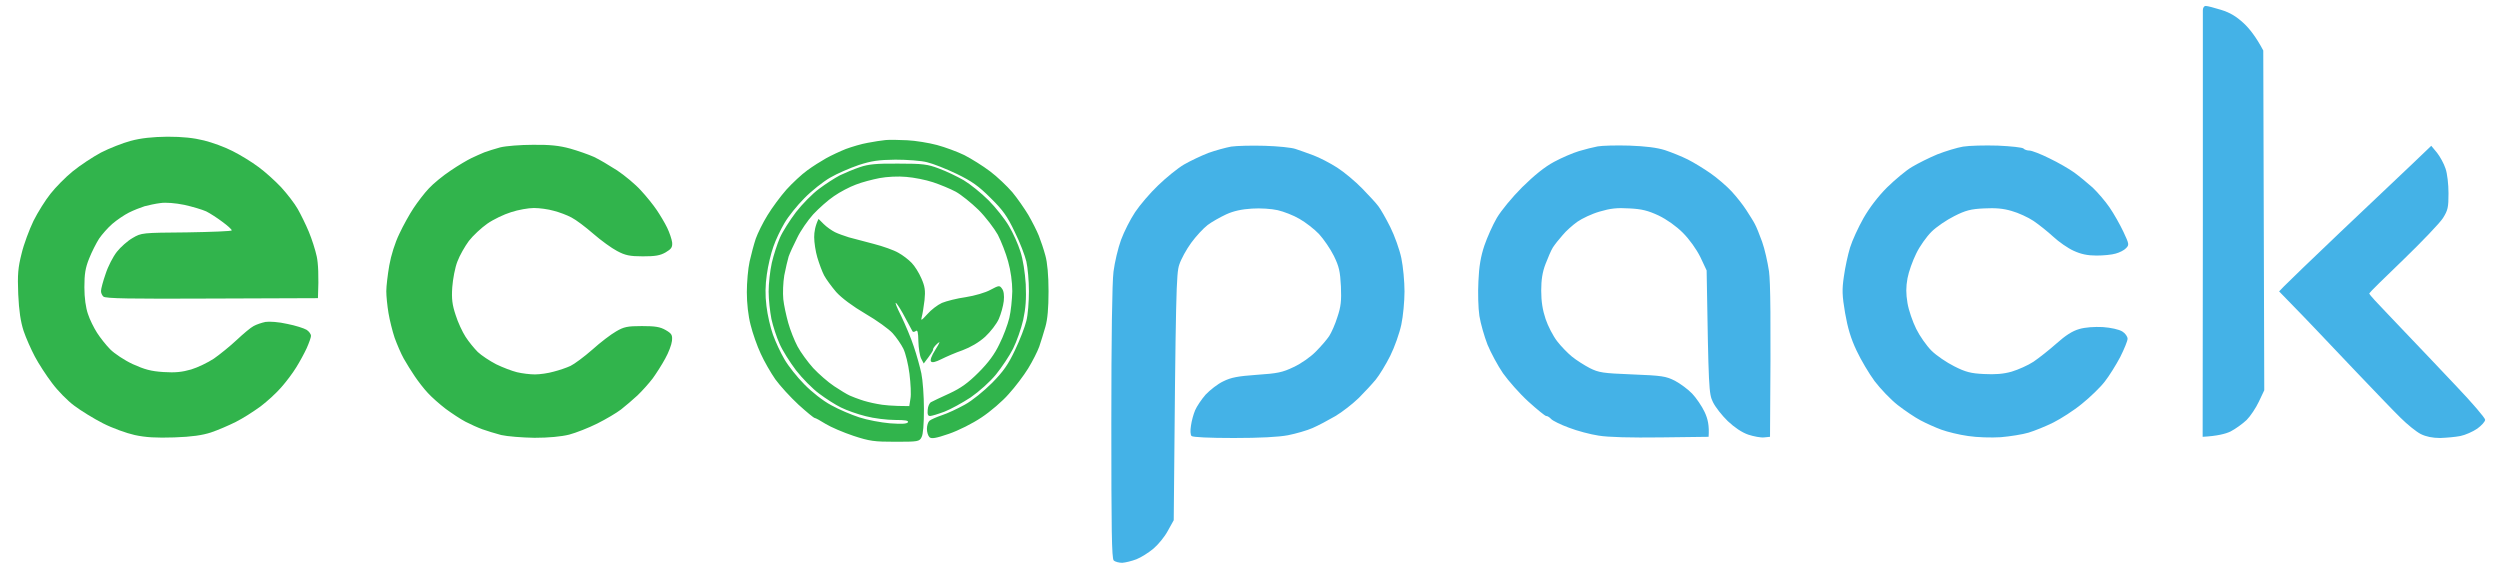
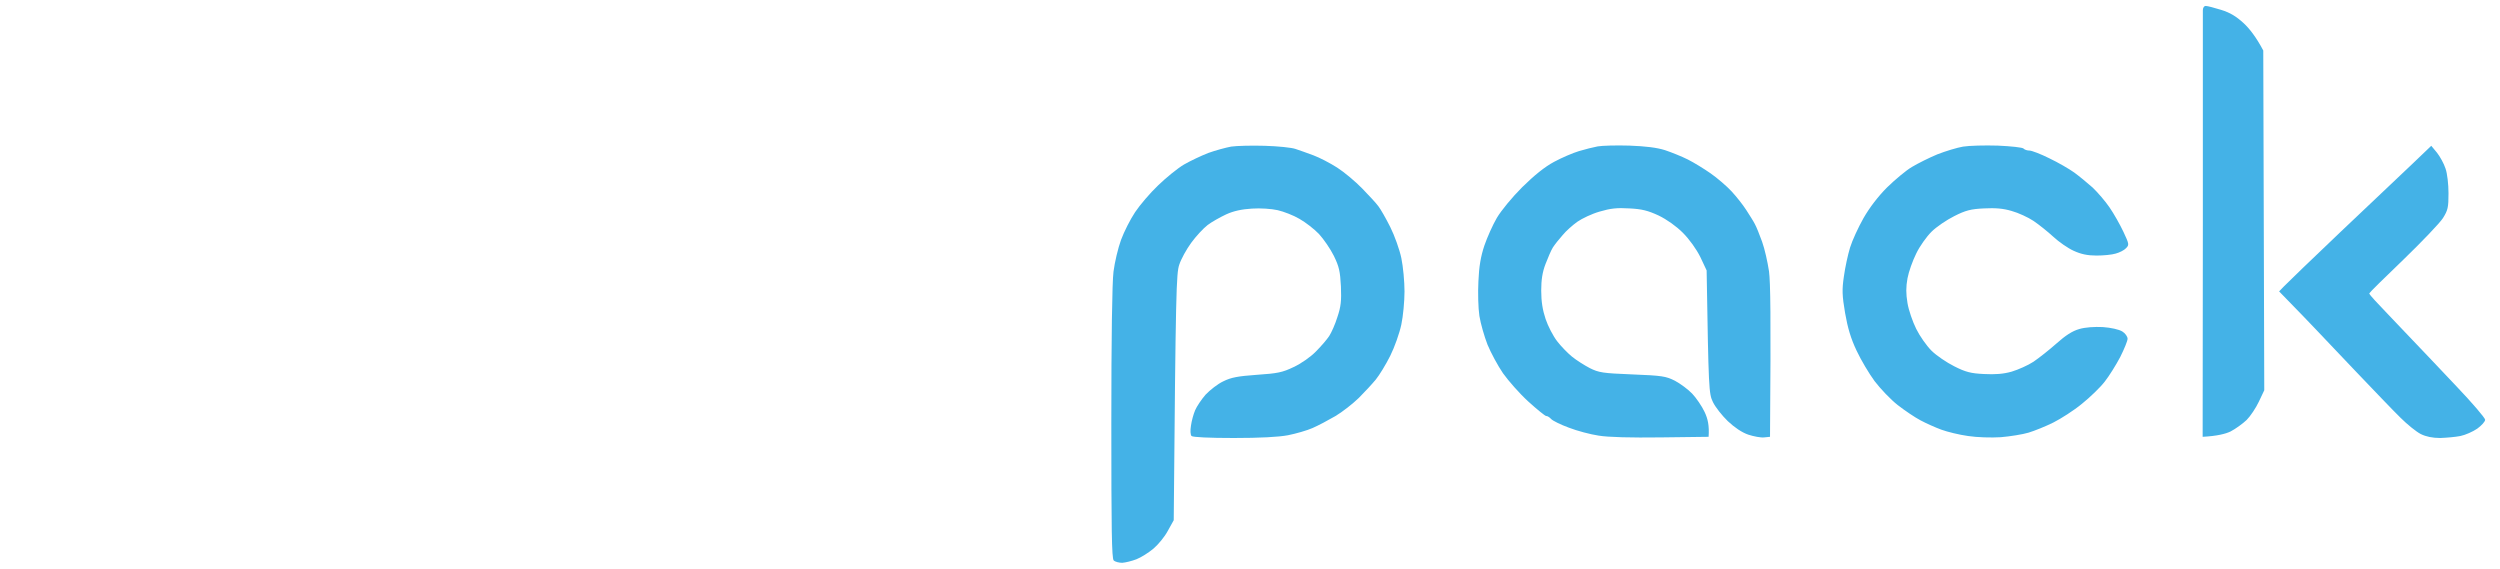
<svg xmlns="http://www.w3.org/2000/svg" version="1.2" viewBox="0 0 1262 287" width="1262" height="287">
  <style>.a{opacity:1;fill:#44b2e7}.b{opacity:1;fill:#31b44c}</style>
  <path class="a" d="m1112 5.3c0 1.2 0 50.1 0 108.7l-0.1 106.5c7.4-0.4 11.6-1.5 14.1-2.7 2.5-1.3 6.1-3.9 8.1-5.8 1.9-1.9 4.7-6.1 6.2-9.3l2.7-5.7-0.5-171.5c-3.7-7-7.1-11.2-9.9-13.8-3.7-3.4-6.8-5.3-11.3-6.7-3.5-1.1-7-2-7.8-2-0.9 0-1.5 0.9-1.5 2.2zm-490.5 68.7c-2.7 0.5-7.9 1.9-11.5 3.2-3.6 1.4-9.1 4-12.4 5.9-3.2 1.9-9.1 6.7-13 10.5-4 3.8-9.2 9.9-11.6 13.5-2.4 3.6-5.6 9.9-7.1 14-1.5 4.1-3.2 11.3-3.8 16-0.7 5.4-1.1 33.7-1.1 76.5 0 53.6 0.2 68.3 1.2 69.3 0.7 0.7 2.7 1.2 4.3 1.2 1.6-0.1 4.9-0.9 7.2-1.8 2.3-0.9 6.1-3.3 8.5-5.3 2.4-2 5.7-6 7.3-9l3-5.4c1-116.3 1.3-124.6 2.8-129 0.9-2.8 3.6-7.7 6-11 2.4-3.3 6.1-7.3 8.3-9 2.1-1.6 6.4-4 9.4-5.4 3.7-1.7 7.9-2.6 13-2.9 4.2-0.3 9.9 0.1 13 0.8 3 0.7 8 2.6 11 4.4 3 1.7 7.4 5.1 9.8 7.6 2.3 2.5 5.7 7.4 7.5 11 2.7 5.5 3.2 7.9 3.6 15.5 0.3 7.3 0 10.2-1.8 15.5-1.1 3.6-3 7.8-4.1 9.5-1.1 1.7-4.1 5.2-6.7 7.8-2.7 2.8-7.6 6.2-11.3 7.9-5.6 2.7-8.1 3.2-18.5 3.9-9.6 0.7-13 1.3-17 3.3-2.8 1.3-6.7 4.4-8.9 6.7-2.1 2.4-4.5 6-5.3 7.9-0.8 1.9-1.8 5.4-2.1 7.8-0.4 2.4-0.3 4.6 0.3 5.2 0.6 0.6 8.9 1 21.3 1 13.3 0 22.7-0.5 27.4-1.4 4-0.8 9.6-2.4 12.3-3.6 2.8-1.2 7.9-3.9 11.5-6 3.6-2.1 8.9-6.3 11.9-9.2 2.9-2.9 6.8-7.1 8.6-9.3 1.8-2.2 5.1-7.6 7.3-12 2.2-4.4 4.7-11.5 5.6-15.8 0.9-4.2 1.6-11.8 1.6-16.7 0-4.9-0.7-12.5-1.6-16.8-0.9-4.3-3.4-11.3-5.6-15.7-2.2-4.4-4.9-9.1-6-10.5-1-1.4-4.7-5.4-8.1-8.9-3.4-3.5-9.1-8.3-12.7-10.6-3.6-2.3-9-5.1-12-6.2-3-1.1-7.1-2.6-9-3.2-1.9-0.7-8.9-1.4-15.5-1.6-6.6-0.2-14.3 0-17 0.4zm596.4 8.6c-5.3 5-21.4 20.3-36 34.1-14.5 13.8-27.5 26.3-28.9 27.8l-2.5 2.6c10.2 10.5 15.3 15.7 17.9 18.5 2.6 2.7 12 12.7 20.9 22 8.9 9.3 18.9 19.8 22.4 23.2 3.5 3.5 8.1 7.2 10.3 8.3q4 2 9.8 2c3.1-0.1 7.7-0.5 10.2-1 2.5-0.5 6.3-2.2 8.5-3.7 2.2-1.6 4-3.6 4-4.5 0-0.9-6.5-8.5-14.5-16.9-8-8.5-19.9-21-26.5-27.9-6.5-6.9-13.2-13.8-14.7-15.5-1.6-1.7-2.8-3.2-2.8-3.5 0-0.3 7.7-7.9 17.2-17 9.4-9.1 18.4-18.5 20-21 2.5-4 2.8-5.4 2.8-12.5 0-4.5-0.6-10-1.5-12.5-0.8-2.5-2.8-6.1-4.3-8l-2.9-3.5z" />
-   <path class="b" d="m66 71.1c-4.1 1.1-10.9 3.8-15 5.9-4.1 2.2-10.5 6.4-14.3 9.5-3.7 3-8.7 8.1-11.2 11.3-2.5 3.1-6.4 9.3-8.6 13.7-2.1 4.4-4.9 11.8-6 16.5-1.8 7.1-2.1 10.5-1.7 20.5 0.4 8.6 1.2 13.8 2.7 18.5 1.2 3.6 3.8 9.4 5.7 13 1.9 3.6 5.8 9.6 8.7 13.4 2.8 3.8 7.9 9 11.2 11.4 3.3 2.5 9.8 6.5 14.5 8.9 4.7 2.4 11.9 5 16 5.9 5.5 1.2 10.8 1.5 20 1.2 8.9-0.3 14.2-1.1 18.5-2.5 3.3-1.1 8.9-3.5 12.5-5.3 3.6-1.8 9.2-5.4 12.6-7.9 3.3-2.5 8-6.8 10.4-9.6 2.4-2.7 5.8-7.2 7.5-10 1.7-2.7 4.1-7.1 5.3-9.7 1.2-2.7 2.2-5.5 2.2-6.3 0-0.8-1-2.2-2.2-3-1.3-0.8-5.7-2.2-9.8-3-4.3-1-9-1.3-11-1-1.9 0.4-4.6 1.3-6 2.1-1.4 0.7-5.2 3.9-8.5 7-3.3 3.1-8.5 7.3-11.5 9.4-3 2-8.2 4.5-11.5 5.5-4.5 1.3-8 1.7-14 1.3-6.3-0.4-9.5-1.3-15.5-4-4.1-1.9-9.2-5.3-11.3-7.4-2.1-2.1-5.1-5.9-6.7-8.4-1.6-2.5-3.7-6.7-4.6-9.5-1.1-3.2-1.8-8.1-1.8-13.5 0-6.7 0.5-9.8 2.4-14.5 1.3-3.3 3.6-7.8 5-10 1.5-2.2 4.5-5.6 6.7-7.5 2.2-1.9 6-4.5 8.4-5.7 2.4-1.2 6-2.6 7.9-3.2 1.9-0.5 5.5-1.3 8-1.6 2.7-0.4 7.6 0 12 0.9 4.1 0.9 9.1 2.4 11.1 3.3 2 1 5.7 3.4 8.2 5.3 2.6 1.9 4.7 3.8 4.7 4.3 0 0.4-10.2 0.8-22.7 1-22.5 0.2-22.9 0.2-27.3 2.8-2.5 1.4-6.1 4.6-8 7-1.9 2.4-4.5 7.4-5.7 11.2-1.3 3.7-2.3 7.5-2.3 8.5-0.1 0.9 0.5 2.3 1.2 2.9 1 1 13.7 1.2 54.8 1l53.5-0.2c0.5-11.6 0.1-17.7-0.6-21-0.7-3.3-2.5-8.9-4-12.5-1.5-3.6-4-8.7-5.6-11.5-1.5-2.7-5.3-7.6-8.3-10.9-3-3.2-8.2-7.9-11.5-10.3-3.3-2.5-9.2-6.1-13-8-3.8-2-10.4-4.4-14.5-5.4-5.2-1.3-10.8-1.9-18.5-1.9-7.6 0.1-13.3 0.7-18.5 2.1z" />
  <path class="a" d="m806.5 73.9c-2.2 0.4-6.5 1.5-9.5 2.4-3 0.9-8.6 3.3-12.5 5.4-4.7 2.5-10 6.8-16.1 12.8-5.2 5.2-10.6 11.8-12.8 15.5-2.1 3.6-4.9 9.9-6.3 14-1.8 5.4-2.7 10.5-3 18-0.3 5.8-0.1 13.6 0.5 17.5 0.6 3.8 2.5 10.4 4.1 14.5 1.7 4.1 5.2 10.6 7.8 14.4 2.7 3.8 8.4 10.3 12.8 14.3 4.4 4 8.5 7.3 9 7.3 0.5-0.1 1.7 0.6 2.5 1.5 0.8 0.9 4.9 2.9 9 4.4 4.1 1.6 10.9 3.4 15 4 4.7 0.8 16.4 1.1 31.5 0.9l24-0.3c0.4-5.7-0.4-9.1-2-12.5-1.4-3-4.3-7.2-6.3-9.3-2-2.1-5.9-5-8.7-6.5-4.6-2.3-6.4-2.6-21.5-3.2-15-0.6-16.9-0.9-21.5-3.2-2.7-1.4-6.8-4-9-5.8-2.2-1.8-5.6-5.3-7.5-7.8-2-2.6-4.6-7.6-5.8-11.2-1.5-4.5-2.2-8.8-2.2-14.3 0-5.4 0.6-9.4 2.2-13.5 1.2-3.1 2.8-6.9 3.7-8.3 0.9-1.4 3.1-4.2 4.9-6.2 1.7-2.1 5.1-5.1 7.5-6.8 2.3-1.6 7.3-4 11.2-5.1 5.4-1.6 8.8-2 15-1.6 6.3 0.3 9.4 1.1 14.8 3.6 4.1 2 8.8 5.3 12.2 8.7 3.3 3.3 6.8 8.2 8.8 12.2l3.2 6.8c1 60.4 1.1 62.2 3.2 66.5 1.2 2.5 4.6 6.8 7.5 9.6 3.4 3.2 7.1 5.7 10.3 6.8 2.7 0.9 6.4 1.6 8 1.4l3-0.3c0.5-62.5 0.2-77.8-0.5-83.5-0.7-4.7-2.2-11.4-3.5-15-1.3-3.6-2.9-7.6-3.7-9-0.7-1.4-2.7-4.5-4.3-7-1.6-2.5-4.9-6.7-7.4-9.4-2.5-2.7-7.3-6.8-10.6-9.1-3.3-2.3-8.5-5.5-11.5-7-3-1.5-8.2-3.6-11.5-4.7-4.1-1.3-9.8-2-18-2.3-6.6-0.2-13.8 0-16 0.4zm184.5 0.1c-3 0.5-8.9 2.3-13 3.9-4.1 1.7-9.9 4.6-12.9 6.4-2.9 1.7-8.5 6.4-12.5 10.3-4.5 4.5-8.8 10.1-11.9 15.5-2.6 4.6-5.7 11.3-6.8 14.9-1.1 3.6-2.5 10.1-3.1 14.5-1 6.7-0.9 9.7 0.6 18.5 1.3 7.5 2.9 12.9 5.8 19 2.2 4.7 6.3 11.6 9.1 15.4 2.9 3.8 8.1 9.3 11.7 12.1 3.6 2.8 8.8 6.3 11.5 7.7 2.8 1.5 7.5 3.6 10.5 4.7 3 1.1 9.1 2.6 13.5 3.2 4.5 0.7 11.7 0.9 16.5 0.6 4.7-0.4 11-1.4 14-2.3 3-0.9 8.7-3.2 12.5-5.1 3.8-1.9 10.4-6.1 14.5-9.5 4.1-3.3 9.3-8.3 11.5-11.2 2.2-2.8 5.7-8.4 7.8-12.4 2-4 3.7-8.1 3.7-9.2 0-1.1-1.2-2.8-2.7-3.7-1.7-1-5.6-1.9-9.8-2.2-4.3-0.2-8.9 0.1-11.9 1-3.5 1-6.9 3.2-11.5 7.3-3.6 3.2-8.8 7.3-11.6 9.2-2.7 1.8-7.7 4-11 5-4.2 1.2-8.4 1.5-14 1.2-6.6-0.3-9.3-1-15-3.9-3.8-1.9-9-5.4-11.5-7.9-2.5-2.5-6-7.5-7.7-11-1.8-3.6-3.8-9.4-4.4-13-0.8-4.8-0.8-8.1 0-12.5 0.6-3.3 2.6-8.9 4.4-12.5 1.7-3.6 5.2-8.5 7.7-11 2.5-2.5 7.7-6 11.5-7.9 5.7-2.9 8.4-3.6 15-3.9 5.7-0.3 9.7 0 14 1.3 3.3 0.9 8.3 3.2 11 5 2.8 1.9 7.3 5.5 10 8 2.8 2.6 7.4 5.8 10.3 7.1 3.7 1.7 7 2.4 11.5 2.4 3.4 0 7.8-0.4 9.7-1 1.9-0.5 4.3-1.7 5.2-2.7 1.7-1.7 1.6-2.1-1.3-8.3-1.7-3.6-4.8-9.1-7-12.3-2.1-3.1-6-7.6-8.5-10-2.6-2.3-6.7-5.7-9.3-7.6-2.5-1.8-8.2-5.1-12.6-7.2-4.4-2.2-8.9-3.9-10-3.9-1.1 0-2.5-0.4-3-1-0.5-0.6-6.4-1.2-13-1.5-6.6-0.2-14.5 0-17.5 0.5z" />
-   <path class="b" d="m447 70.7c-1.9 0.2-6 0.8-9 1.4-3 0.5-8 2-11 3.1-3 1.2-7.5 3.3-10 4.7-2.5 1.4-6.8 4.1-9.5 6.1-2.8 2-7.5 6.4-10.5 9.7-3 3.4-7.3 9.2-9.6 13-2.3 3.7-4.9 9-5.9 11.8-0.9 2.7-2.3 7.9-3.1 11.5-0.8 3.6-1.4 10.6-1.4 15.5 0 5.6 0.7 11.9 1.9 16.5 1 4.1 3.3 10.7 5.1 14.5 1.7 3.8 5.1 9.7 7.4 13 2.4 3.3 7.6 9 11.7 12.8 4.1 3.7 7.7 6.7 8.2 6.7 0.4 0 2.8 1.3 5.5 3 2.6 1.6 8.9 4.3 14 6 8.2 2.7 10.5 3 21.2 3 11.4 0 12.1-0.1 13.2-2.3 0.8-1.4 1.2-6.6 1.2-14.2 0-6.6-0.6-14.7-1.3-18-0.7-3.3-2.4-9.4-3.8-13.5-1.3-4.1-4.3-11.1-6.4-15.5-2.2-4.4-3.4-7.3-2.5-6.5 0.8 0.8 2.9 4.2 4.6 7.5 1.8 3.3 3.4 6.3 3.6 6.7 0.2 0.5 1 0.4 1.7-0.1 0.9-0.7 1.2 0.5 1.3 5.3 0.1 3.3 0.7 7.2 1.4 8.6l1.3 2.5c3.6-4.7 4.7-6.4 4.7-7-0.1-0.6 0.9-1.9 2.1-3 1.7-1.5 1.5-0.9-0.9 3-2 3.1-2.8 5.4-2.2 6 0.6 0.7 2.4 0.2 5.2-1.2 2.4-1.2 7.2-3.3 10.7-4.5 4-1.5 8.2-3.9 11.4-6.8 2.7-2.5 5.8-6.5 6.9-9 1.1-2.5 2.2-6.5 2.5-9 0.3-2.9 0-5.2-0.9-6.3-1.2-1.7-1.5-1.7-5.8 0.6-2.5 1.4-8 3-12.5 3.7-4.4 0.6-9.8 2-12 2.9-2.2 1-5.5 3.5-7.4 5.7-3 3.3-3.4 3.5-2.8 1.4 0.4-1.4 1-5.2 1.4-8.5 0.5-4.9 0.2-6.9-1.6-11-1.2-2.8-3.4-6.3-4.9-7.8-1.5-1.6-4.5-3.9-6.7-5.1-2.2-1.3-7.8-3.3-12.5-4.5-4.7-1.2-10.3-2.7-12.5-3.3-2.2-0.7-5.4-1.8-7-2.6-1.6-0.8-4.2-2.6-5.7-4.1l-2.6-2.6c-1.7 3.5-2.2 6.6-2.2 9.2 0 2.7 0.7 7.3 1.6 10.3 0.9 3 2.4 7.1 3.4 9 1 1.9 3.8 5.7 6.1 8.4 2.7 3 8.3 7.2 14.8 11 5.7 3.3 11.9 7.8 13.7 9.8 1.9 2.1 4.3 5.6 5.4 7.8 1.1 2.2 2.5 7.9 3.1 12.7 0.6 4.9 0.9 10.5 0.5 12.5l-0.6 3.8c-8.5 0-13.4-0.5-16.2-1.1-2.9-0.5-6.7-1.5-8.3-2.1-1.6-0.5-4.1-1.5-5.5-2.1-1.4-0.6-5-2.8-8-4.8-3-2-7.7-6.1-10.5-9.1-2.7-3-6.3-7.9-7.9-10.9-1.6-3-3.7-8.3-4.7-11.9-1-3.6-2.2-9-2.5-12-0.3-3-0.1-8.4 0.5-12 0.7-3.6 1.7-7.8 2.2-9.5 0.6-1.7 2.5-5.9 4.3-9.4 1.7-3.6 5.4-8.9 8.1-11.9 2.8-3 7.5-7.2 10.5-9.2 3-2.1 8-4.7 11-5.8 3-1.2 8.4-2.6 12-3.3 3.7-0.7 9.5-1 13.5-0.6 3.9 0.3 9.9 1.5 13.5 2.7 3.6 1.2 8.7 3.3 11.5 4.8 2.7 1.5 7.8 5.6 11.5 9.2 3.6 3.6 7.9 9.3 9.7 12.5 1.7 3.3 4.1 9.4 5.2 13.5 1.3 4.6 2.1 10.4 2.1 15-0.1 4.1-0.7 10.2-1.5 13.5-0.8 3.3-3 9.3-5 13.2-2.4 5.1-5.6 9.4-10.5 14.3-5.3 5.3-8.9 7.9-14.7 10.6-4.3 2-8.5 3.9-9.3 4.4-0.8 0.4-1.6 2.1-1.7 3.9-0.2 2.2 0.1 3.1 1.2 3.1 0.8 0 4.1-1 7.3-2.2 3.1-1.2 9.1-4.5 13.2-7.2 4.3-3 9.7-7.8 12.8-11.6 2.9-3.6 6.8-9.4 8.6-13 1.8-3.6 4.1-10.1 5.1-14.5 1.3-6 1.6-10.5 1.3-18-0.4-6-1.4-12.6-2.7-16.5-1.1-3.6-3.7-9.4-5.8-12.9-2.1-3.6-6.7-9.4-10.3-13-3.6-3.6-9.3-8.2-12.5-10.1-3.3-1.9-8.9-4.6-12.5-5.9-5.7-2.2-8.2-2.5-20.5-2.5-11.2-0.1-15.1 0.3-19.5 1.8-3 1-7.5 2.9-10 4.1-2.5 1.3-7.2 4.3-10.5 6.8-3.3 2.4-8.6 7.8-11.7 11.8-3.1 4.1-6.8 9.9-8.1 12.9-1.3 3-3.2 8.8-4.1 12.7-0.9 4-1.6 10.6-1.6 14.5 0 4 0.7 10.2 1.4 13.8 0.8 3.6 2.6 9.2 4.1 12.5 1.4 3.3 5.2 9.3 8.3 13.4 3.1 4 8.4 9.4 11.7 11.8 3.3 2.5 8.3 5.7 11 7 2.8 1.4 8.4 3.4 12.5 4.4 4.1 1.1 10.8 1.9 14.8 1.9 5.2 0 7 0.3 6.5 1.2-0.6 0.8-3.2 0.9-9 0.5-4.6-0.4-11.6-1.7-15.5-3-4-1.3-10.4-4-14.3-6.2-4.1-2.2-9.7-6.6-13.5-10.5-3.6-3.6-8.1-9.3-10-12.6-1.9-3.2-4.5-8.8-5.8-12.4-1.3-3.6-2.8-10.1-3.3-14.5-0.7-5.5-0.6-10.5 0.2-16 0.6-4.4 2.1-10.7 3.3-14 1.1-3.3 3.7-8.7 5.6-11.9 1.9-3.3 6.4-8.9 10-12.5 3.6-3.7 9.4-8.3 13-10.4 3.6-2.1 10.1-4.9 14.5-6.4 6.5-2.1 10-2.6 18.5-2.7 5.8 0 13 0.5 16 1.3 3 0.7 9.8 3.4 15 5.9 7.6 3.7 11 6.1 17.1 12.2 6.2 6.1 8.4 9.2 12.1 17 2.6 5.2 5.2 12 5.9 15 0.7 3 1.3 9.8 1.3 15 0 5.2-0.5 12-1.3 15-0.7 3-3.3 9.7-5.7 14.7-3.5 7.4-5.9 10.8-11.6 16.6-4.2 4.2-10.1 9-13.8 11-3.6 2-8.7 4.4-11.5 5.3-2.7 0.9-5.6 2.2-6.3 2.8-0.7 0.6-1.3 2.4-1.3 4.1 0 1.7 0.6 3.5 1.3 4.2 1 0.9 3.1 0.6 9.8-1.7 4.9-1.7 11.9-5.2 16.5-8.3 4.4-2.9 10.6-8.2 13.7-11.8 3.2-3.5 7.6-9.3 9.8-12.9 2.2-3.6 4.7-8.5 5.6-11 0.8-2.5 2.3-7 3.1-10 1.1-3.8 1.6-9.4 1.6-18 0-7.9-0.6-14.5-1.6-18-0.8-3-2.3-7.5-3.3-10-1-2.5-3.4-7.2-5.3-10.5-2-3.3-5.6-8.5-8.1-11.5-2.6-3-7.6-7.8-11.2-10.5-3.7-2.8-9.5-6.4-13-8.2-3.5-1.7-9.7-4-13.8-5.1-4.1-1.1-10.9-2.2-15-2.4-4.1-0.2-9.1-0.3-11-0.1zm-194.5 3.7c-2.7 0.7-6.3 1.9-8 2.5-1.7 0.7-4.6 2-6.5 2.9-1.9 0.9-6.7 3.7-10.5 6.3-3.8 2.5-8.8 6.6-11 9-2.3 2.4-5.7 6.9-7.7 9.9-2 3-5.3 8.9-7.2 13-2.2 4.5-4.2 10.9-5.1 16-0.8 4.7-1.5 10.5-1.5 13 0 2.5 0.5 7.4 1.1 11 0.6 3.6 2 9.2 3.1 12.5 1.2 3.3 3.2 8 4.6 10.5 1.4 2.5 3.9 6.5 5.6 9 1.7 2.5 4.6 6.3 6.6 8.4 1.9 2.1 6 5.7 9 8 3 2.2 7.5 5.2 10 6.5 2.5 1.3 6.3 3 8.5 3.8 2.2 0.8 6.5 2.1 9.5 2.9 3 0.7 10.6 1.3 16.8 1.4 7.1 0 13.5-0.6 17.5-1.6 3.4-0.9 9.8-3.4 14.2-5.6 4.4-2.2 9.8-5.4 12-7.1 2.2-1.7 5.9-4.9 8.3-7.1 2.4-2.3 5.8-6.1 7.7-8.6 1.8-2.5 4.7-7 6.3-10 1.7-3 3.2-7 3.4-8.9 0.3-3-0.1-3.7-3.2-5.5-2.8-1.6-5.2-2-12-2-7.3 0-9.1 0.4-13 2.7-2.5 1.4-7.9 5.5-12 9.2-4.1 3.6-9.1 7.3-11 8.2-1.9 0.9-5.7 2.2-8.5 2.9-2.7 0.8-7 1.4-9.5 1.4-2.5 0-6.5-0.5-9-1.1-2.5-0.6-7.2-2.4-10.5-4-3.3-1.7-7.5-4.5-9.3-6.2-1.8-1.8-4.6-5.2-6.2-7.7-1.6-2.5-3.9-7.4-5-11-1.7-5.1-2.1-8.1-1.7-14 0.3-4.1 1.4-10 2.6-13 1.1-3 3.8-7.7 5.8-10.4 2.1-2.7 6.3-6.6 9.3-8.7 3-2.1 8.4-4.7 12-5.8 3.6-1.2 8.8-2.1 11.5-2.1 2.8 0 7.3 0.6 10 1.4 2.8 0.7 6.8 2.2 9 3.4 2.2 1.1 7.1 4.8 11 8.2 3.9 3.4 9.3 7.3 12 8.7 4.1 2.2 6.4 2.7 13 2.7 6.3 0 8.7-0.4 11.5-2 2.9-1.7 3.5-2.6 3.3-5-0.2-1.6-1.3-4.9-2.5-7.4-1.2-2.5-3.6-6.5-5.3-9-1.6-2.4-5.2-6.9-8-9.9-2.7-3-8.1-7.5-12-10.1-3.9-2.5-9.1-5.6-11.7-6.8-2.7-1.2-8.1-3.1-12-4.2-5.5-1.5-10.2-2-18.8-1.9-6.3 0-13.7 0.6-16.5 1.3z" />
</svg>